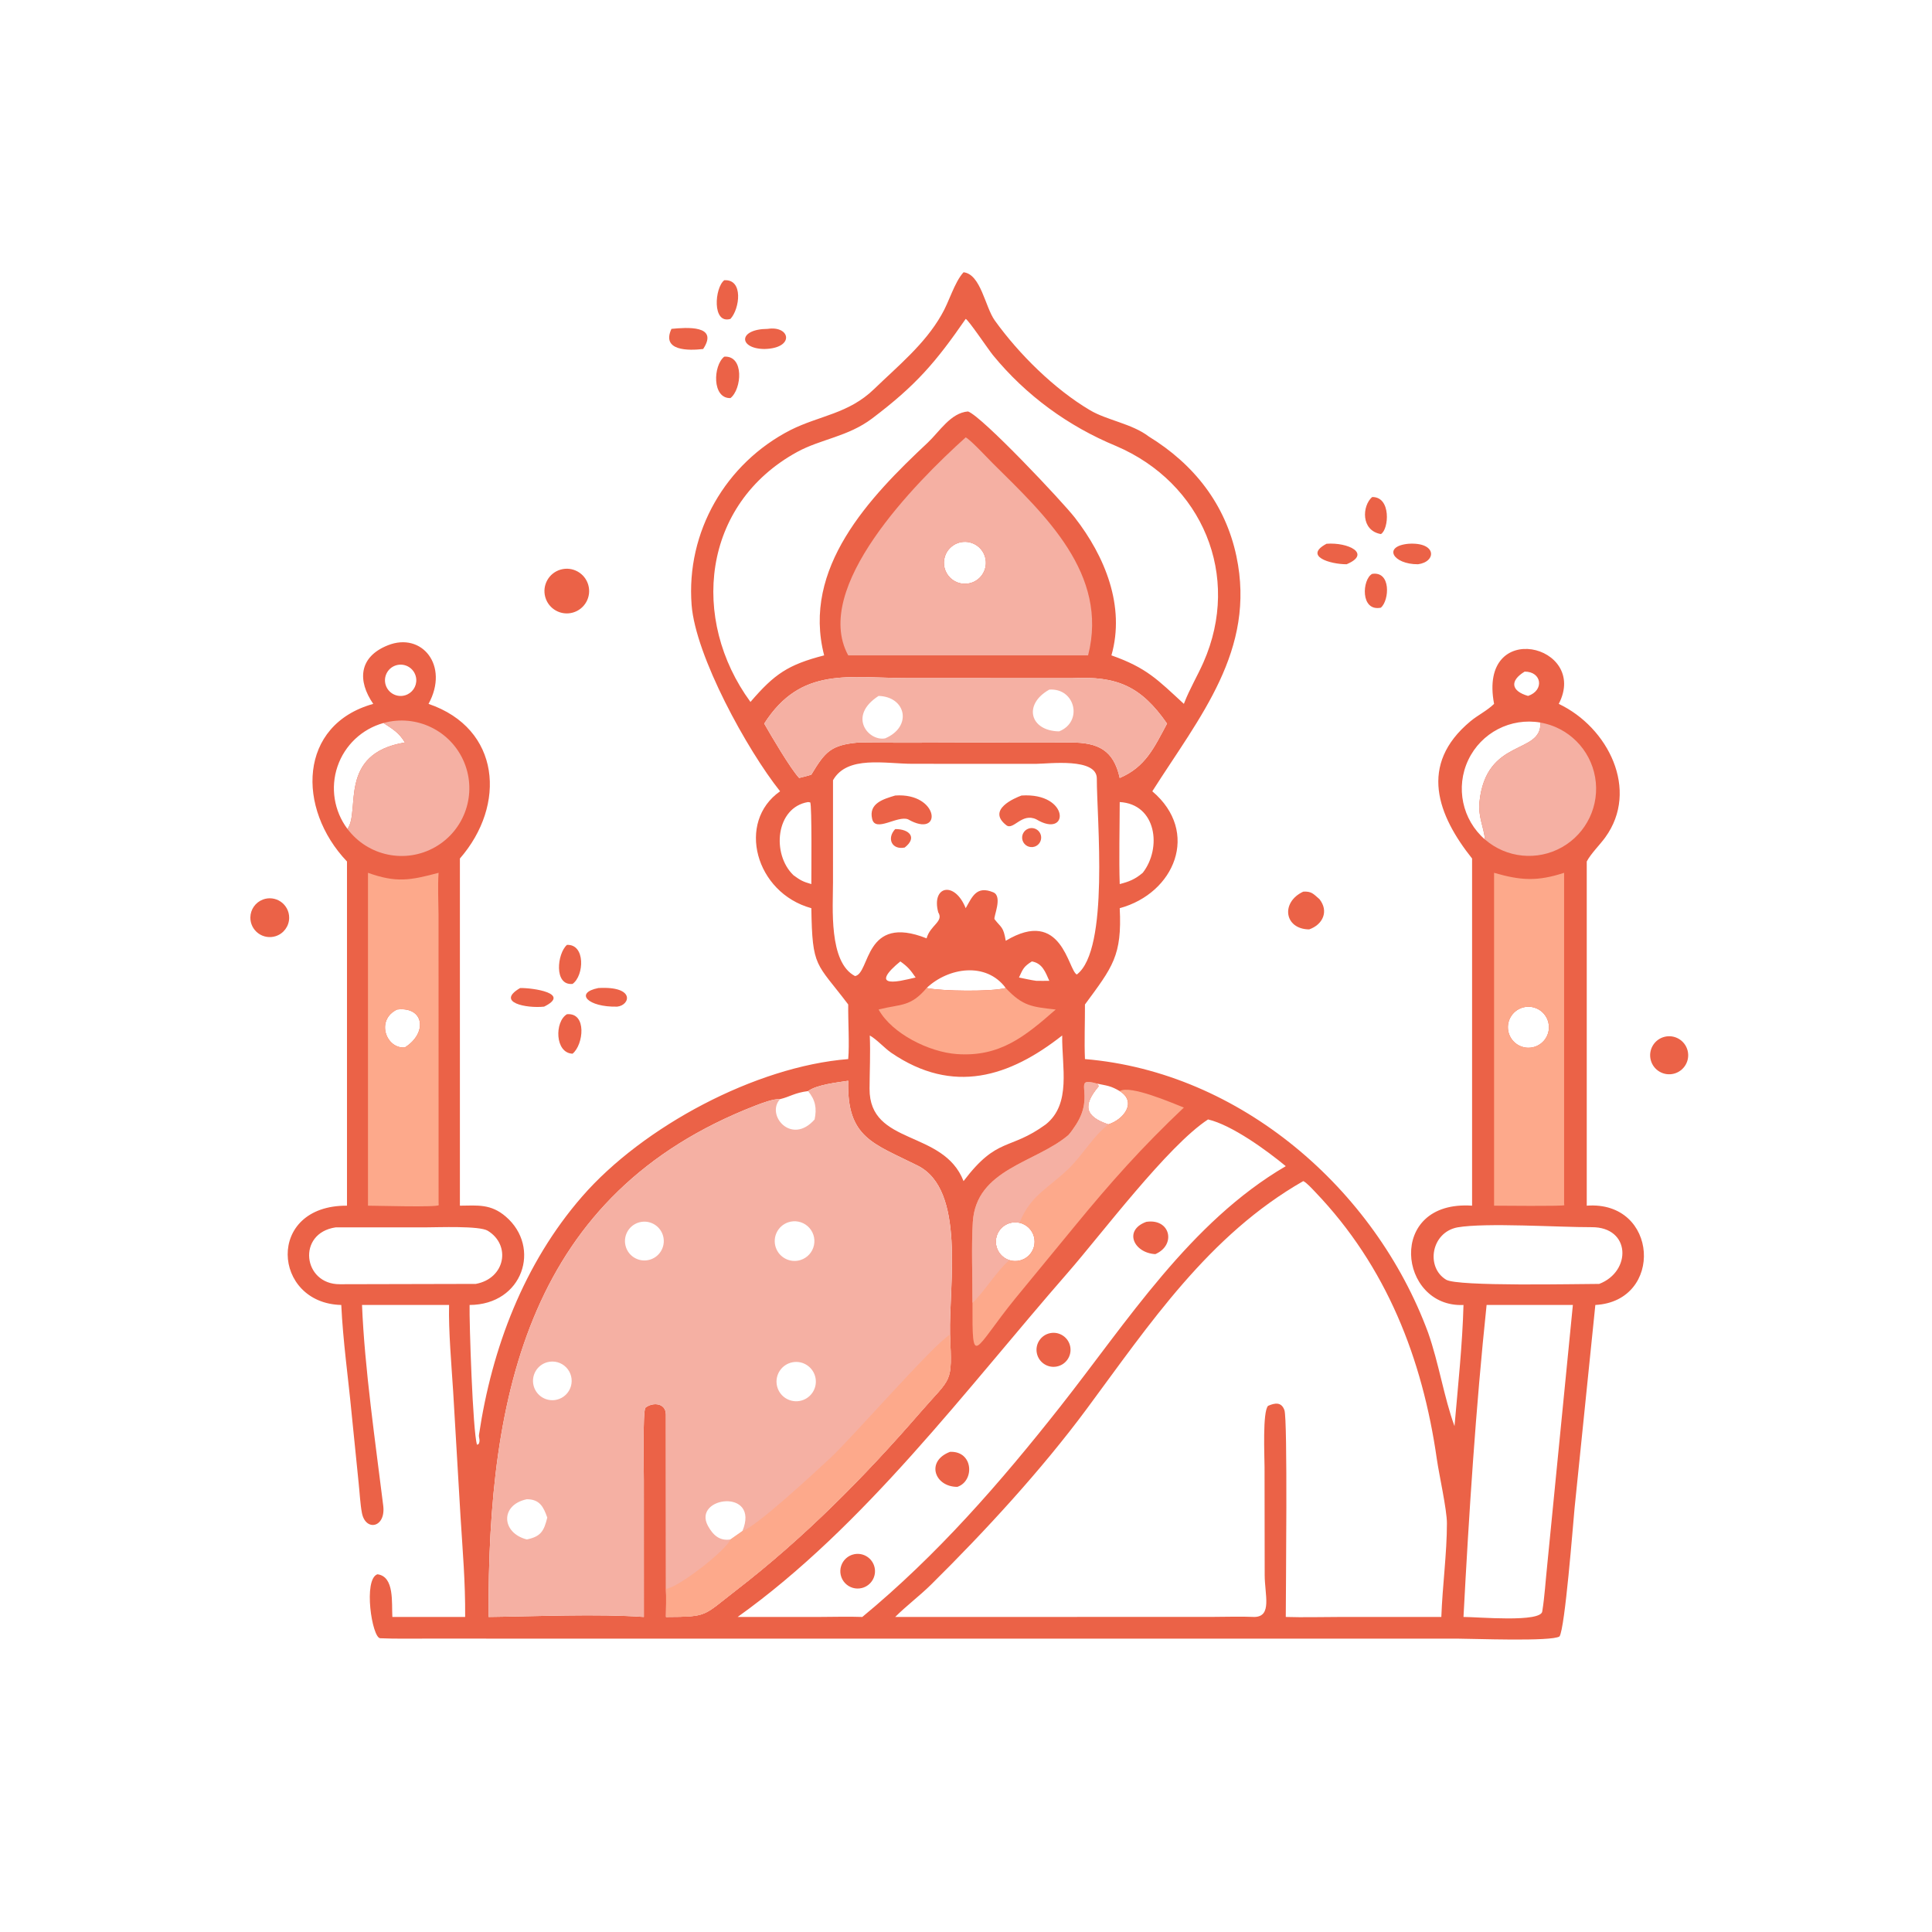
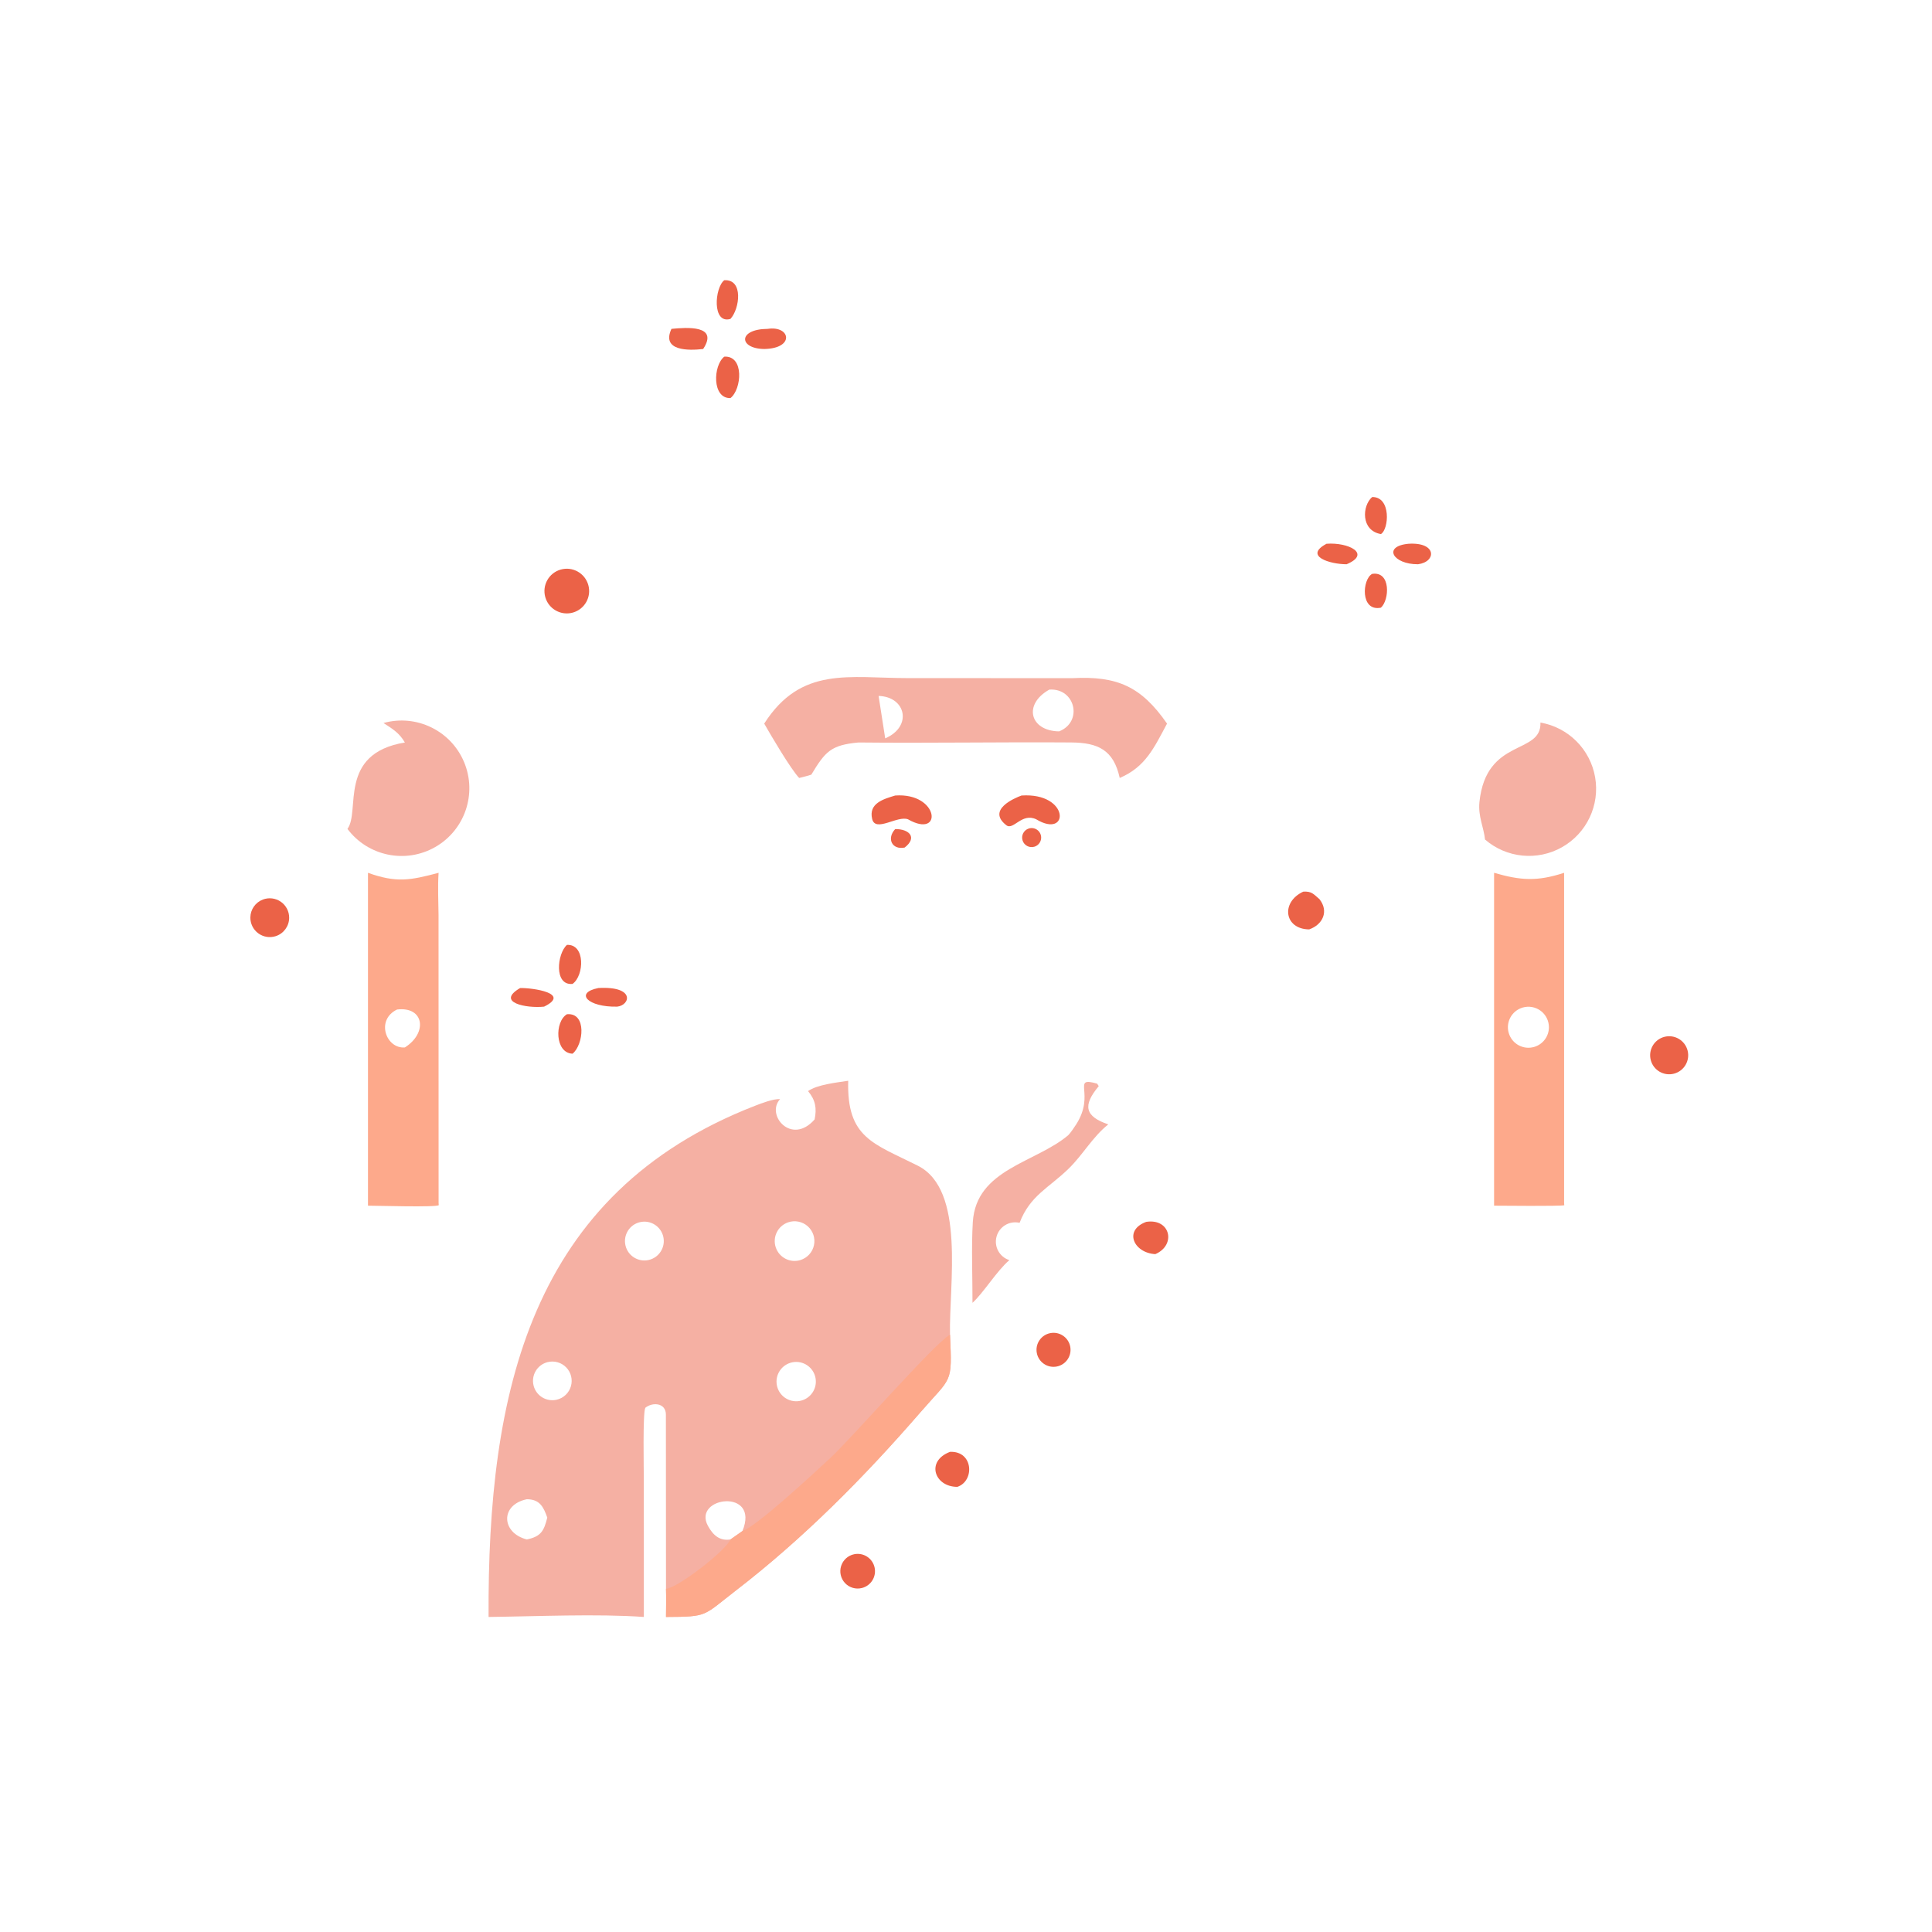
<svg xmlns="http://www.w3.org/2000/svg" version="1.1" style="display: block;" viewBox="0 0 2048 2048" width="512" height="512">
-   <path transform="translate(0,0)" fill="rgb(235,98,71)" d="M 1021.4 288.608 C 1039.73 290.67 1044.24 325.4 1054.48 339.667 C 1080.03 375.291 1117.65 412.508 1155.52 434.881 C 1173.58 445.555 1200.01 449.128 1217.74 462.698 C 1265.59 492.096 1298.94 534.335 1310.63 589.553 C 1331.72 689.232 1271.54 759.991 1221.5 838.803 C 1272.46 881.958 1245.12 946.956 1186.95 962.717 C 1189.51 1013.16 1179.42 1024.98 1150.1 1064.79 C 1150.18 1083.56 1149.3 1104.16 1150.1 1122.67 C 1314.58 1136.38 1457.56 1260.17 1513.87 1412.69 C 1525.23 1444.92 1530.9 1482.1 1541.84 1511.73 C 1545.41 1470.58 1550.32 1424.13 1551.36 1383.32 C 1482.44 1386.51 1469.07 1271.91 1560.47 1278.07 L 1560.47 910.067 C 1524.36 864.701 1503.04 810.781 1558.84 764.491 C 1566.66 758.002 1576.32 753.413 1583.79 746.144 C 1566.46 654.807 1684.86 683.436 1652.35 746.144 C 1704.7 770.975 1738.11 837.476 1701.61 887.713 C 1695.78 895.749 1686.44 904.805 1682.02 913.22 L 1682.02 1278.07 C 1758.25 1272.39 1764.01 1379.47 1691.13 1383.32 L 1669.12 1598.56 C 1667.51 1615.39 1658.93 1726.4 1653.14 1734.69 C 1644.78 1740.35 1560.82 1737.02 1544.63 1737.02 L 590.017 1737.01 L 450.129 1737 C 434.883 1737 418.215 1737.27 403.046 1736.61 C 394.311 1736.23 384.823 1674.06 400.066 1668.8 C 418.411 1671.1 415.007 1699.38 415.917 1714.04 L 493.079 1714.04 C 493.346 1676.59 490.439 1644.38 488.136 1607.09 L 480.376 1475.2 C 478.651 1447.75 475.346 1410.36 476.041 1383.32 L 383.759 1383.32 C 386.448 1450.22 398.039 1529.51 406.246 1596.13 C 409.135 1619.58 387.448 1623.74 383.633 1603.69 C 381.851 1594.32 381.212 1581.62 380.149 1571.78 L 372.699 1498.02 C 369.072 1459.97 363.566 1421.67 361.77 1383.32 C 288.69 1381.62 281.336 1277.57 367.814 1278.07 L 367.814 913.22 C 314.177 856.852 316.32 768.227 395.656 746.144 C 378.757 721.63 380.269 696.4 411.096 684.058 C 447.1 669.643 476.533 705.479 454.262 746.144 C 530.755 772.243 536.958 853.305 487.514 910.067 L 487.514 1278.07 C 506.642 1277.85 520.391 1276.09 536.151 1289.63 C 573.943 1322.08 554.46 1383.1 497.786 1383.32 C 497.337 1400.56 501.095 1517.11 505.646 1531.53 L 507.454 1530.67 C 509.439 1526.5 507.28 1524.1 507.742 1520.98 C 521.365 1429.14 555.411 1339.28 616.998 1268.45 C 681.46 1194.31 801.052 1130.4 899.143 1122.67 C 900.566 1107.21 898.9 1082.1 899.143 1064.79 C 865.062 1019.75 861.082 1026.68 860.047 962.717 C 800.645 946.4 780.448 871.298 826.924 838.803 C 792.008 795.015 737.302 695.498 733.133 641.23 C 727.194 563.913 769.12 491.126 838.034 455.822 C 869.057 440.291 899.378 438.749 926.662 412.348 C 951.674 388.145 980.349 364.832 997.974 333.807 C 1006.25 319.885 1011.52 299.462 1021.4 288.608 z M 705.984 1684.23 C 706.301 1694 706.062 1704.24 705.984 1714.04 C 750.928 1713.82 744.807 1713.2 780.051 1686.01 C 851.856 1630.7 916.26 1565.63 975.543 1497.23 C 1009.06 1458.57 1009.42 1467.86 1007.06 1414.77 C 1005.87 1361.69 1023.72 1261.22 972.903 1235.67 C 925.806 1212 897.47 1206.34 899.143 1145.65 C 887.11 1147.52 866.221 1149.7 856.56 1156.61 C 842.169 1158.39 837.513 1162.61 826.924 1165.12 C 819.864 1164.62 807.249 1169.5 800.516 1172.11 C 561.635 1264.84 516.706 1476.17 517.909 1714.04 C 568.656 1713.47 632.808 1710.51 682.51 1714.04 L 682.482 1568.8 C 682.479 1558.21 681.252 1497.51 684.056 1492.33 C 691.47 1486.18 705.799 1486.79 705.871 1499.48 L 705.984 1684.23 z M 948.945 1714.04 L 1284.23 1713.99 C 1298.19 1713.95 1316.04 1713.41 1329.75 1714.04 C 1348.72 1713.68 1340.65 1690.47 1340.62 1669.63 L 1340.47 1555.31 C 1340.46 1543.98 1338.2 1496.25 1344.23 1490.25 C 1351.45 1487.07 1358.37 1485.93 1361.54 1494.83 C 1365.08 1504.79 1362.99 1685.98 1362.98 1714.04 C 1381.43 1714.63 1400.89 1714.07 1419.49 1714.05 L 1527.87 1714.04 C 1529.05 1681.11 1533.8 1646.54 1533.8 1614.74 C 1533.8 1600.19 1525.41 1562.84 1523.13 1546.86 C 1507.88 1439.96 1469.65 1342.36 1394.22 1263.59 C 1391.35 1260.58 1384.9 1253.46 1381.52 1252.02 C 1281.36 1309.28 1218.83 1403.21 1151.97 1493.49 C 1104.08 1558.15 1044.16 1623.23 987.042 1679.68 C 975.067 1691.52 960.678 1702.28 948.945 1714.04 z M 873.635 694.721 C 849.729 602.154 921.578 527.182 983.314 469.35 C 995.92 457.541 1007.75 437.581 1026.17 436.159 C 1041.26 441.594 1125.99 531.53 1139.32 548.653 C 1171.23 589.637 1193.02 642.544 1178.16 694.721 C 1215.68 707.96 1227.11 720.53 1254.97 746.144 L 1255.59 744.516 C 1261.06 730.426 1269.53 716.129 1275.73 702.06 C 1316.14 610.383 1274.5 511.782 1183.01 472.76 C 1132.4 451.835 1087.63 419.217 1052.73 376.682 C 1047.69 370.539 1026.6 339.057 1023.68 338.049 C 991.973 383.873 971.33 408.203 924.536 443.562 C 898.833 462.984 869.994 465.423 845.034 479.097 C 743.926 534.488 731.468 656.668 795.519 744.086 C 820.969 714.434 835.368 704.594 873.635 694.721 z M 781.945 1714.04 L 867.509 1714.04 C 882.107 1714.02 899.747 1713.5 914.083 1714.04 C 993.36 1648.59 1060.34 1571.72 1123.81 1491.19 C 1194.7 1401.27 1261.57 1295.42 1362.98 1236.18 C 1342.76 1219.43 1305.9 1192.6 1280.59 1186.65 C 1238 1214.39 1167.22 1308.66 1132.08 1348.9 C 1023.63 1473.1 916.902 1617.61 781.945 1714.04 z M 994.579 967.115 C 987.044 939.281 1011.88 933.254 1023.68 962.717 C 1030.62 950.592 1035.08 938.522 1052.87 945.878 C 1063.36 950.221 1052.71 972.427 1054.28 974.445 C 1061.48 983.747 1063.57 982.021 1066.13 997.263 C 1125.88 961.339 1132.21 1028.81 1141.48 1033.01 C 1176.18 1006.78 1162.64 867.991 1162.67 825.221 C 1162.68 803.018 1111.8 809.603 1098.48 809.698 L 967.387 809.665 C 938.26 809.669 898.074 800.463 883.026 827.08 L 883.016 935.167 C 883.029 961.55 878.208 1020.19 906.394 1034.68 C 922.631 1031.86 915.907 968.333 982.213 994.679 C 986.072 980.682 1000.71 976.892 994.579 967.115 z M 1632.93 765.947 C 1601.41 760.481 1570.12 776.702 1556.42 805.605 C 1542.73 834.508 1549.99 868.998 1574.17 889.928 C 1572.95 877.23 1566.69 865.419 1568.27 850.238 C 1575.37 781.526 1634.22 800.544 1632.93 765.947 z M 368.307 878.663 C 382.269 860.171 357.646 798.837 429.198 787.064 C 423.262 776.873 416.099 772.643 406.525 766.413 C 383.667 772.76 365.42 789.989 357.775 812.446 C 350.129 834.903 354.071 859.687 368.307 878.663 z M 856.56 850.211 C 822.203 855.905 817.668 905.503 841.206 927.859 C 848.584 933.208 850.906 934.543 860.047 937.167 C 860.059 927.042 860.733 853.841 858.885 850.57 L 856.56 850.211 z M 1186.95 1156.61 C 1177.28 1150.94 1173.93 1150.99 1162.97 1148.7 L 1164.74 1151.34 C 1147.39 1172.01 1150.09 1183.48 1174.81 1191.89 C 1191.11 1186.82 1205.59 1168.27 1186.95 1156.61 z M 1066.13 1047.35 C 1045.38 1019.24 1005.23 1025.57 982.213 1047.35 C 998.789 1050.7 1050.14 1051.42 1066.13 1047.35 z M 1186.95 937.167 C 1196.95 934.575 1203.1 932.158 1211.36 925.215 C 1231.87 898.898 1225.83 852.355 1186.95 850.211 C 1186.91 877.767 1186.06 910.033 1186.95 937.167 z M 954.408 1019.15 C 941.335 1029.7 928.137 1044.14 954.408 1039.72 C 959.572 1038.63 965.573 1037.52 970.613 1036.2 C 965.161 1028.32 962.53 1024.94 954.408 1019.15 z M 441.251 719.983 C 440.889 714.818 438.136 710.118 433.809 707.274 C 429.482 704.43 424.076 703.768 419.19 705.484 C 410.678 708.475 406.112 717.717 408.91 726.294 C 411.708 734.872 420.845 739.644 429.483 737.04 C 436.909 734.801 441.795 727.72 441.251 719.983 z M 1575.86 1383.32 C 1564.42 1491.93 1557.1 1605.16 1551.36 1714.04 C 1565.71 1713.95 1634.58 1720.36 1634.91 1707.8 C 1637.3 1693.16 1638.37 1675.79 1639.95 1660.81 L 1667.31 1383.32 L 1575.86 1383.32 z M 1093.82 1019.15 C 1085.13 1024.68 1084.45 1026.91 1080.16 1036.2 C 1085.46 1037.27 1093.35 1039.07 1098.48 1039.72 C 1103.05 1039.74 1107.75 1039.83 1112.31 1039.72 C 1108.14 1030.39 1105.04 1021.14 1093.82 1019.15 z M 1080.81 1296.24 C 1070.09 1293.76 1059.31 1300.18 1056.4 1310.8 C 1053.48 1321.42 1059.47 1332.45 1069.96 1335.79 C 1077.14 1338.07 1084.99 1336.24 1090.42 1331.02 C 1095.84 1325.8 1097.98 1318.03 1095.97 1310.77 C 1093.97 1303.51 1088.15 1297.94 1080.81 1296.24 z M 1544.94 1301.07 C 1516.97 1306.39 1511.14 1343.47 1533.01 1356.57 C 1545.25 1363.9 1671.08 1361.02 1695.2 1361 C 1729.56 1347.92 1728.84 1300.74 1687.4 1300.87 C 1652.14 1300.98 1575.11 1295.84 1544.94 1301.07 z M 1136.92 718.866 L 963.054 718.83 C 899.978 718.835 849.209 705.879 810.099 767.045 C 817.429 779.888 838.024 814.982 847.143 824.672 C 850.86 823.711 856.599 822.415 860.047 821.138 C 874.784 796.741 880.696 789.726 910.112 787.064 C 985.211 787.856 1060.39 786.478 1135.52 787.032 C 1163.81 787.241 1180.46 794.852 1186.95 824.672 C 1214.3 813.002 1223.33 792.729 1237.11 767.045 C 1209.56 727.35 1184.01 716.474 1136.92 718.866 z M 355.789 1301.07 C 314.507 1307.13 321.005 1361.55 360.169 1361.33 L 504.344 1361 C 535.678 1355.26 541.956 1319.79 516.994 1304.61 C 508.169 1299.24 464.293 1301.04 452.256 1301.04 L 355.789 1301.07 z M 1001.76 589.545 C 999.049 597.652 1001.22 606.597 1007.36 612.552 C 1013.49 618.506 1022.5 620.415 1030.52 617.46 C 1042.12 613.188 1048 600.277 1043.62 588.722 C 1039.24 577.167 1026.27 571.407 1014.76 575.902 C 1008.62 578.298 1003.86 583.296 1001.76 589.545 z M 922.006 1097.65 C 922.794 1116.7 921.854 1135.22 921.769 1154.11 C 921.493 1214.76 1000.02 1197.01 1021.4 1252.02 C 1057.47 1204.45 1069.92 1220.11 1108.59 1191.89 C 1135.93 1169.99 1125.49 1131.04 1125.97 1097.65 C 1070.11 1141.56 1010.42 1160.75 944.896 1116.08 C 937.67 1111.15 929.392 1101.75 922.006 1097.65 z M 1614.09 1068.05 C 1602.54 1071.43 1595.93 1083.55 1599.34 1095.09 C 1602.76 1106.63 1614.9 1113.2 1626.43 1109.74 C 1635.6 1107 1641.89 1098.57 1641.92 1089 C 1641.95 1082.14 1638.74 1075.67 1633.26 1071.55 C 1627.78 1067.43 1620.67 1066.13 1614.09 1068.05 z M 420.899 1070.13 C 397.859 1081.25 409.398 1112.07 429.198 1110.32 C 453.561 1094.93 449.608 1066.66 420.899 1070.13 z M 1619.82 737.713 C 1637.26 731.804 1634.42 711.86 1616.19 711.936 C 1600.03 721.743 1601.91 732.612 1619.82 737.713 z" />
  <path transform="translate(0,0)" fill="rgb(245,176,163)" d="M 856.56 1156.61 C 866.221 1149.7 887.11 1147.52 899.143 1145.65 C 897.47 1206.34 925.806 1212 972.903 1235.67 C 1023.72 1261.22 1005.87 1361.69 1007.06 1414.77 C 1009.42 1467.86 1009.06 1458.57 975.543 1497.23 C 916.26 1565.63 851.856 1630.7 780.051 1686.01 C 744.807 1713.2 750.928 1713.82 705.984 1714.04 C 706.062 1704.24 706.301 1694 705.984 1684.23 L 705.871 1499.48 C 705.799 1486.79 691.47 1486.18 684.056 1492.33 C 681.252 1497.51 682.479 1558.21 682.482 1568.8 L 682.51 1714.04 C 632.808 1710.51 568.656 1713.47 517.909 1714.04 C 516.706 1476.17 561.635 1264.84 800.516 1172.11 C 807.249 1169.5 819.864 1164.62 826.924 1165.12 C 811.404 1181.9 839.114 1214.58 863.519 1186.65 C 865.957 1174.92 864.465 1166.06 856.56 1156.61 z M 848.564 1335.68 C 855.802 1333.41 861.257 1327.42 862.838 1320 C 864.42 1312.58 861.883 1304.89 856.201 1299.86 C 850.518 1294.84 842.57 1293.26 835.401 1295.74 C 824.539 1299.5 818.706 1311.28 822.304 1322.2 C 825.902 1333.11 837.597 1339.12 848.564 1335.68 z M 847.513 1485.1 C 858.925 1483.14 866.554 1472.26 864.504 1460.86 C 862.454 1449.46 851.51 1441.92 840.131 1444.06 C 828.881 1446.18 821.444 1456.98 823.47 1468.24 C 825.497 1479.51 836.23 1487.03 847.513 1485.1 z M 687.595 1335.65 C 698.699 1333.14 705.657 1322.09 703.123 1311 C 700.588 1299.9 689.525 1292.97 678.435 1295.53 C 667.383 1298.08 660.482 1309.1 663.007 1320.16 C 665.532 1331.22 676.531 1338.14 687.595 1335.65 z M 774.314 1631.88 L 787.004 1622.98 C 806.014 1577.04 733.433 1586.49 750.49 1617.56 C 755.805 1627.24 762.853 1633.73 774.314 1631.88 z M 558.446 1631.88 C 573.243 1628.84 576.649 1623.04 580.128 1608.72 C 576.152 1597.34 572.085 1589.27 558.446 1589.25 C 529.948 1595.22 531.403 1624.97 558.446 1631.88 z M 590.269 1483.72 C 597.444 1482.01 603.144 1476.57 605.194 1469.48 C 607.244 1462.4 605.328 1454.75 600.176 1449.47 C 595.025 1444.19 587.433 1442.09 580.298 1443.96 C 569.432 1446.81 562.885 1457.88 565.618 1468.77 C 568.35 1479.67 579.344 1486.34 590.269 1483.72 z" />
  <path transform="translate(0,0)" fill="rgb(253,169,139)" d="M 787.004 1622.98 C 802.285 1618.04 864.011 1560.47 879.661 1546.02 C 903.105 1524.37 990.673 1423.74 1007.06 1414.77 C 1009.42 1467.86 1009.06 1458.57 975.543 1497.23 C 916.26 1565.63 851.856 1630.7 780.051 1686.01 C 744.807 1713.2 750.928 1713.82 705.984 1714.04 C 706.062 1704.24 706.301 1694 705.984 1684.23 C 718.532 1683.21 769.134 1644.09 774.314 1631.88 L 787.004 1622.98 z" />
  <path transform="translate(0,0)" fill="rgb(235,98,71)" d="M 905.439 1647.55 C 915.249 1645.52 924.876 1651.73 927.084 1661.5 C 929.291 1671.27 923.265 1681.01 913.535 1683.39 C 907.081 1684.98 900.274 1682.95 895.735 1678.1 C 891.196 1673.24 889.632 1666.32 891.644 1659.98 C 893.656 1653.65 898.931 1648.89 905.439 1647.55 z" />
  <path transform="translate(0,0)" fill="rgb(235,98,71)" d="M 1007.06 1539.02 C 1031.94 1537.9 1033.32 1570.04 1014.8 1576.13 C 990.592 1576.17 981.069 1548.88 1007.06 1539.02 z" />
  <path transform="translate(0,0)" fill="rgb(235,98,71)" d="M 1113.42 1413.15 C 1123.18 1411.3 1132.61 1417.69 1134.49 1427.45 C 1136.37 1437.21 1130 1446.65 1120.25 1448.56 C 1110.46 1450.49 1100.96 1444.08 1099.07 1434.28 C 1097.18 1424.48 1103.61 1415.01 1113.42 1413.15 z" />
  <path transform="translate(0,0)" fill="rgb(235,98,71)" d="M 1215.05 1295.23 C 1240.7 1291.25 1247.1 1319.81 1224.69 1329.43 C 1201.82 1328.2 1190.68 1304.13 1215.05 1295.23 z" />
  <path transform="translate(0,0)" fill="rgb(235,98,71)" d="M 948.945 843.283 C 995.826 839.948 999.703 889.766 962.558 868.514 C 951.398 864.137 928.028 882.713 924.541 868.199 C 920.525 851.486 936.604 847.014 948.945 843.283 z" />
  <path transform="translate(0,0)" fill="rgb(235,98,71)" d="M 1082.84 843.283 C 1134.33 839.881 1133.65 889.741 1098.48 868.514 C 1083.09 861.162 1074.22 880.596 1066.74 874.768 C 1045.68 858.364 1075.66 845.944 1082.84 843.283 z" />
  <path transform="translate(0,0)" fill="rgb(235,98,71)" d="M 948.945 878.867 C 963.968 878.724 972.674 887.824 958.989 898.436 C 945.442 901.142 939.688 888.76 948.945 878.867 z" />
  <path transform="translate(0,0)" fill="rgb(235,98,71)" d="M 1090.39 878.309 C 1093.83 877.156 1097.64 877.946 1100.34 880.378 C 1103.04 882.81 1104.23 886.507 1103.44 890.057 C 1102.66 893.607 1100.03 896.461 1096.55 897.528 C 1091.27 899.151 1085.66 896.224 1083.98 890.963 C 1082.29 885.701 1085.15 880.061 1090.39 878.309 z" />
-   <path transform="translate(0,0)" fill="rgb(245,176,163)" d="M 1023.68 463.627 C 1028.96 466.281 1047.11 485.901 1052.31 491.052 C 1107.69 545.893 1175.49 608.412 1153.42 694.721 L 1030.88 694.721 L 899.143 694.721 C 860.094 623.041 969.91 512.053 1023.68 463.627 z M 1001.76 589.545 C 999.049 597.652 1001.22 606.597 1007.36 612.552 C 1013.49 618.506 1022.5 620.415 1030.52 617.46 C 1042.12 613.188 1048 600.277 1043.62 588.722 C 1039.24 577.167 1026.27 571.407 1014.76 575.902 C 1008.62 578.298 1003.86 583.296 1001.76 589.545 z" />
-   <path transform="translate(0,0)" fill="rgb(245,176,163)" d="M 1136.92 718.866 C 1184.01 716.474 1209.56 727.35 1237.11 767.045 C 1223.33 792.729 1214.3 813.002 1186.95 824.672 C 1180.46 794.852 1163.81 787.241 1135.52 787.032 C 1060.39 786.478 985.211 787.856 910.112 787.064 C 880.696 789.726 874.784 796.741 860.047 821.138 C 856.599 822.415 850.86 823.711 847.143 824.672 C 838.024 814.982 817.429 779.888 810.099 767.045 C 849.209 705.879 899.978 718.835 963.054 718.83 L 1136.92 718.866 z M 1122.7 775.279 C 1148.35 765.11 1139.77 729.074 1112.31 731.021 C 1084.29 746.718 1091.73 774.825 1122.7 775.279 z M 938.351 782.678 C 967.326 770.334 960.562 738.563 931.344 737.713 C 897.901 759.329 920.894 786.193 938.351 782.678 z" />
+   <path transform="translate(0,0)" fill="rgb(245,176,163)" d="M 1136.92 718.866 C 1184.01 716.474 1209.56 727.35 1237.11 767.045 C 1223.33 792.729 1214.3 813.002 1186.95 824.672 C 1180.46 794.852 1163.81 787.241 1135.52 787.032 C 1060.39 786.478 985.211 787.856 910.112 787.064 C 880.696 789.726 874.784 796.741 860.047 821.138 C 856.599 822.415 850.86 823.711 847.143 824.672 C 838.024 814.982 817.429 779.888 810.099 767.045 C 849.209 705.879 899.978 718.835 963.054 718.83 L 1136.92 718.866 z M 1122.7 775.279 C 1148.35 765.11 1139.77 729.074 1112.31 731.021 C 1084.29 746.718 1091.73 774.825 1122.7 775.279 z M 938.351 782.678 C 967.326 770.334 960.562 738.563 931.344 737.713 z" />
  <path transform="translate(0,0)" fill="rgb(253,169,139)" d="M 390.077 925.215 C 420.189 935.993 434.759 933.239 464.929 925.215 C 463.911 939.944 464.742 954.917 464.867 969.733 L 464.929 1275.25 L 465.093 1277.51 C 462.627 1279.97 399.276 1278.07 390.077 1278.07 L 390.077 925.215 z M 429.198 1110.32 C 453.561 1094.93 449.608 1066.66 420.899 1070.13 C 397.859 1081.25 409.398 1112.07 429.198 1110.32 z" />
  <path transform="translate(0,0)" fill="rgb(253,169,139)" d="M 1583.79 925.215 C 1612.19 933.426 1629.49 934.497 1658.02 925.215 L 1658.02 1275.25 L 1658.2 1277.62 C 1653.38 1278.75 1592.29 1278.09 1583.79 1278.07 L 1583.79 925.215 z M 1626.43 1109.74 C 1635.6 1107 1641.89 1098.57 1641.92 1089 C 1641.95 1082.14 1638.74 1075.67 1633.26 1071.55 C 1627.78 1067.43 1620.67 1066.13 1614.09 1068.05 C 1602.54 1071.43 1595.93 1083.55 1599.34 1095.09 C 1602.76 1106.63 1614.9 1113.2 1626.43 1109.74 z" />
-   <path transform="translate(0,0)" fill="rgb(253,169,139)" d="M 1140.81 1191.89 C 1161.69 1159.21 1135.13 1140.83 1162.97 1148.7 L 1164.74 1151.34 C 1147.39 1172.01 1150.09 1183.48 1174.81 1191.89 C 1191.11 1186.82 1205.59 1168.27 1186.95 1156.61 C 1197.91 1149.78 1242.38 1169.15 1254.97 1174.05 C 1210.69 1215.92 1177.3 1253.37 1138.85 1300.29 L 1076.35 1376.3 C 1031.61 1431.41 1030.61 1452.49 1030.88 1381.04 C 1030.95 1354.63 1029.61 1321.34 1031.22 1295.5 C 1034.72 1239.05 1098.05 1232.64 1132.58 1203.18 C 1135.83 1199.56 1138.1 1195.91 1140.81 1191.89 z M 1080.81 1296.24 C 1070.09 1293.76 1059.31 1300.18 1056.4 1310.8 C 1053.48 1321.42 1059.47 1332.45 1069.96 1335.79 C 1077.14 1338.07 1084.99 1336.24 1090.42 1331.02 C 1095.84 1325.8 1097.98 1318.03 1095.97 1310.77 C 1093.97 1303.51 1088.15 1297.94 1080.81 1296.24 z" />
  <path transform="translate(0,0)" fill="rgb(245,176,163)" d="M 1140.81 1191.89 C 1161.69 1159.21 1135.13 1140.83 1162.97 1148.7 L 1164.74 1151.34 C 1147.39 1172.01 1150.09 1183.48 1174.81 1191.89 C 1157.81 1205.57 1148.08 1223.97 1132.7 1238.92 C 1111.56 1259.49 1091.94 1267.24 1080.81 1296.24 C 1070.09 1293.76 1059.31 1300.18 1056.4 1310.8 C 1053.48 1321.42 1059.47 1332.45 1069.96 1335.79 C 1056.35 1347.53 1042.74 1370.25 1030.88 1381.04 C 1030.95 1354.63 1029.61 1321.34 1031.22 1295.5 C 1034.72 1239.05 1098.05 1232.64 1132.58 1203.18 C 1135.83 1199.56 1138.1 1195.91 1140.81 1191.89 z" />
  <path transform="translate(0,0)" fill="rgb(245,176,163)" d="M 406.525 766.413 C 441.411 756.727 478.051 774.536 491.986 807.952 C 505.922 841.369 492.792 879.933 461.361 897.903 C 429.929 915.874 390.035 907.625 368.307 878.663 C 382.269 860.171 357.646 798.837 429.198 787.064 C 423.262 776.873 416.099 772.643 406.525 766.413 z" />
  <path transform="translate(0,0)" fill="rgb(245,176,163)" d="M 1632.93 765.947 C 1662.57 771.088 1685.78 794.31 1690.91 823.956 C 1696.04 853.603 1681.98 883.273 1655.79 898.076 C 1629.59 912.878 1596.92 909.617 1574.17 889.928 C 1572.95 877.23 1566.69 865.419 1568.27 850.238 C 1575.37 781.526 1634.22 800.544 1632.93 765.947 z" />
-   <path transform="translate(0,0)" fill="rgb(253,169,139)" d="M 1066.13 1047.35 C 1084.26 1066.73 1094.07 1067.28 1119.12 1070.13 C 1086.65 1098.55 1059.99 1120.67 1014.15 1117.35 C 985.073 1115.25 945.658 1095.91 931.344 1070.13 L 932.438 1069.85 C 954.607 1064.25 965.171 1067.58 982.213 1047.35 C 998.789 1050.7 1050.14 1051.42 1066.13 1047.35 z" />
  <path transform="translate(0,0)" fill="rgb(235,98,71)" d="M 594.449 603.749 C 607.022 600.236 620.068 607.559 623.617 620.122 C 627.167 632.686 619.881 645.752 607.328 649.338 C 594.724 652.938 581.593 645.616 578.029 633.002 C 574.465 620.387 581.824 607.277 594.449 603.749 z" />
  <path transform="translate(0,0)" fill="rgb(235,98,71)" d="M 278.622 953.572 C 284.979 951.144 292.126 952.018 297.711 955.905 C 303.297 959.793 306.598 966.191 306.528 972.996 C 306.438 981.854 300.687 989.66 292.253 992.37 C 285.948 994.395 279.054 993.262 273.73 989.324 C 268.406 985.387 265.303 979.127 265.394 972.505 C 265.51 964.081 270.751 956.578 278.622 953.572 z" />
  <path transform="translate(0,0)" fill="rgb(235,98,71)" d="M 1764.28 1099.11 C 1775.05 1096.3 1786.06 1102.73 1788.89 1113.5 C 1791.72 1124.26 1785.29 1135.28 1774.53 1138.12 C 1763.75 1140.96 1752.71 1134.53 1749.88 1123.75 C 1747.05 1112.97 1753.5 1101.94 1764.28 1099.11 z" />
  <path transform="translate(0,0)" fill="rgb(235,98,71)" d="M 1381.52 945.175 C 1390.29 944.702 1392.07 947.402 1398.7 953.167 C 1408.76 965.867 1402.41 980.077 1387.79 985.204 C 1361.33 984.982 1357.37 956.369 1381.52 945.175 z" />
  <path transform="translate(0,0)" fill="rgb(235,98,71)" d="M 767.741 378.074 C 789.153 376.727 786.285 412.679 774.314 421.992 C 754.674 422.57 755.823 387.512 767.741 378.074 z" />
  <path transform="translate(0,0)" fill="rgb(235,98,71)" d="M 813.831 348.612 C 837.998 344.944 842.761 369.407 810.099 369.951 C 783.011 369.6 781.954 348.815 813.831 348.612 z" />
  <path transform="translate(0,0)" fill="rgb(235,98,71)" d="M 600.997 1075.12 C 622.339 1073.21 618.585 1107.55 606.938 1116.96 C 588.129 1116.31 587.765 1082.89 600.997 1075.12 z" />
  <path transform="translate(0,0)" fill="rgb(235,98,71)" d="M 600.997 1001.63 C 620.637 1000.66 619.357 1034.13 606.938 1042.99 C 586.909 1045.02 590.603 1010.69 600.997 1001.63 z" />
  <path transform="translate(0,0)" fill="rgb(235,98,71)" d="M 711.769 348.612 C 727.831 347.05 762.225 344.382 745.378 369.951 C 730.073 371.764 700.766 372.229 711.769 348.612 z" />
  <path transform="translate(0,0)" fill="rgb(235,98,71)" d="M 767.741 297.057 C 788.344 295.726 784.117 327.428 774.314 338.049 C 754.632 343.905 757.521 304.933 767.741 297.057 z" />
  <path transform="translate(0,0)" fill="rgb(235,98,71)" d="M 551.377 1047.35 C 565 1047.12 605.422 1053 576.763 1067.08 C 558.012 1069.08 525.127 1062.63 551.377 1047.35 z" />
  <path transform="translate(0,0)" fill="rgb(235,98,71)" d="M 634.284 1047.35 C 673.89 1045.13 667.962 1065.69 654.25 1067.08 C 623.213 1067.82 608.559 1052.46 634.284 1047.35 z" />
  <path transform="translate(0,0)" fill="rgb(235,98,71)" d="M 1493.15 576.411 C 1523.38 574.526 1522.7 595.659 1503.13 598.13 C 1476.48 598.269 1465.35 578.956 1493.15 576.411 z" />
  <path transform="translate(0,0)" fill="rgb(235,98,71)" d="M 1406.18 576.411 C 1429.18 574.63 1454.05 586.961 1427.47 598.13 C 1409.78 598.146 1381.62 589.479 1406.18 576.411 z" />
  <path transform="translate(0,0)" fill="rgb(235,98,71)" d="M 1454.54 608.348 C 1474.55 605.178 1472.93 636.097 1463.82 644.168 C 1441.72 648.593 1443.93 613.966 1454.54 608.348 z" />
  <path transform="translate(0,0)" fill="rgb(235,98,71)" d="M 1454.54 526.877 C 1474.97 526.468 1472.29 561.33 1463.82 566.135 C 1442.37 562.457 1443.84 536.086 1454.54 526.877 z" />
</svg>